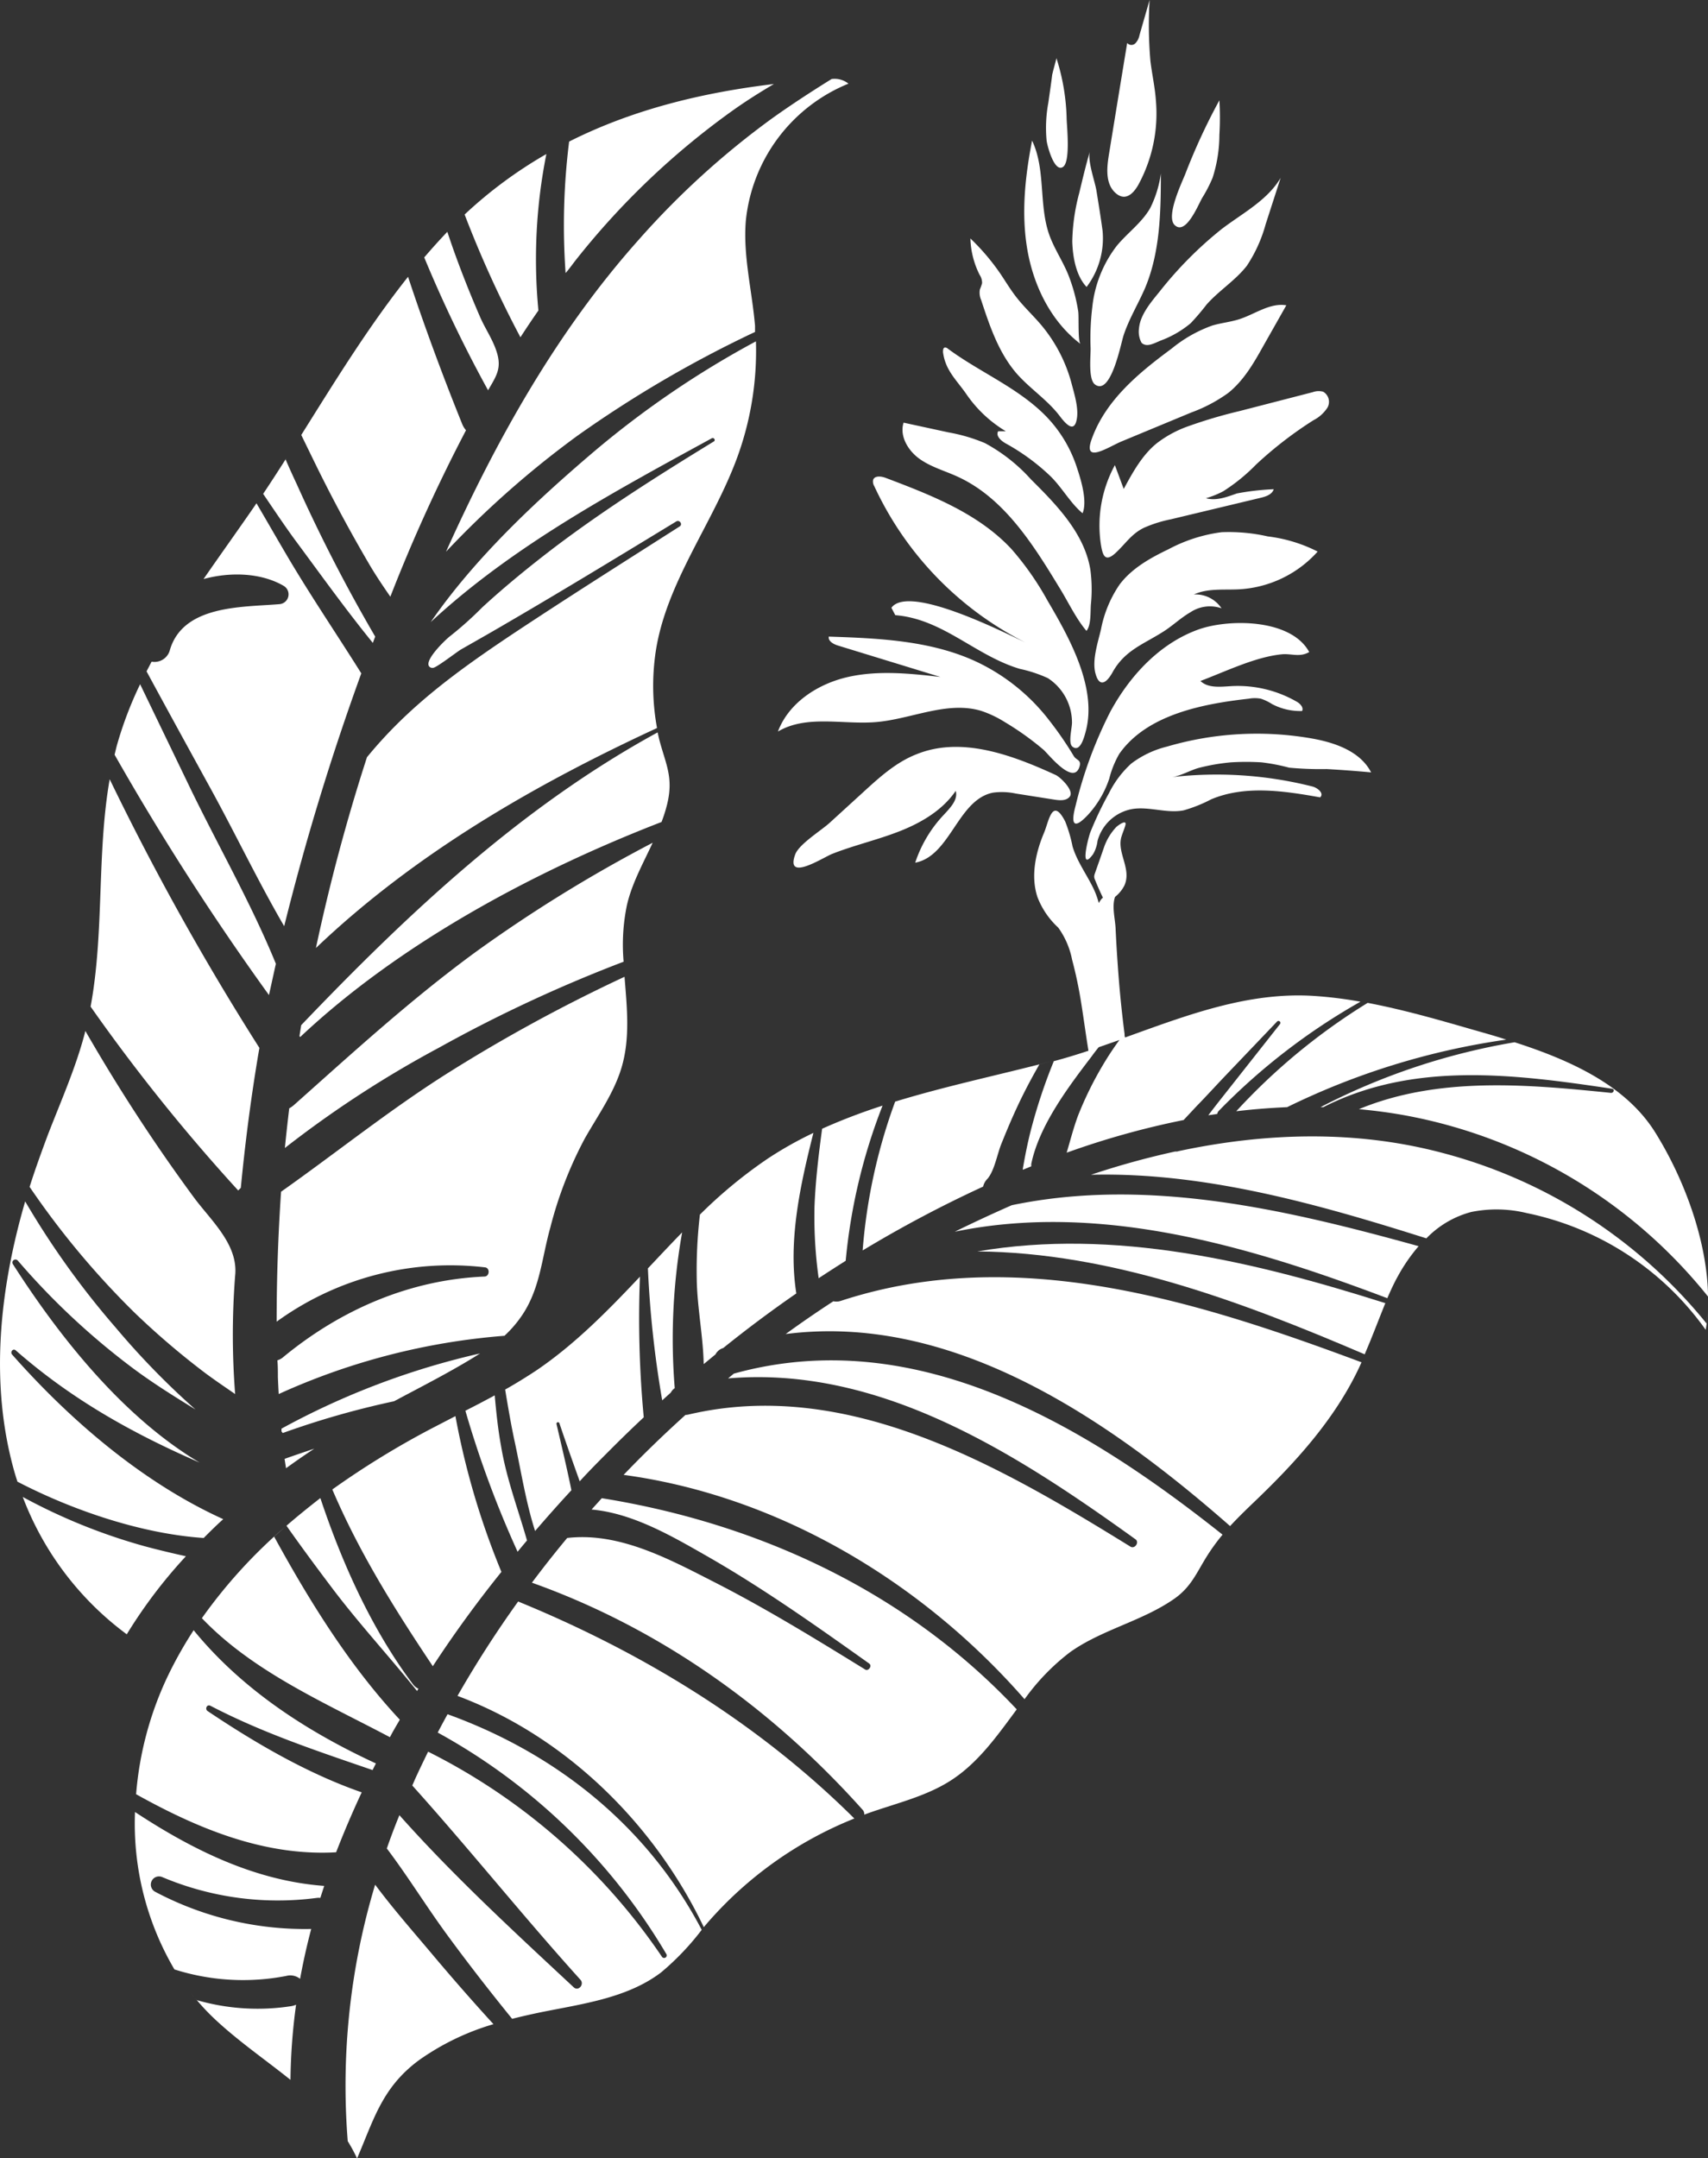
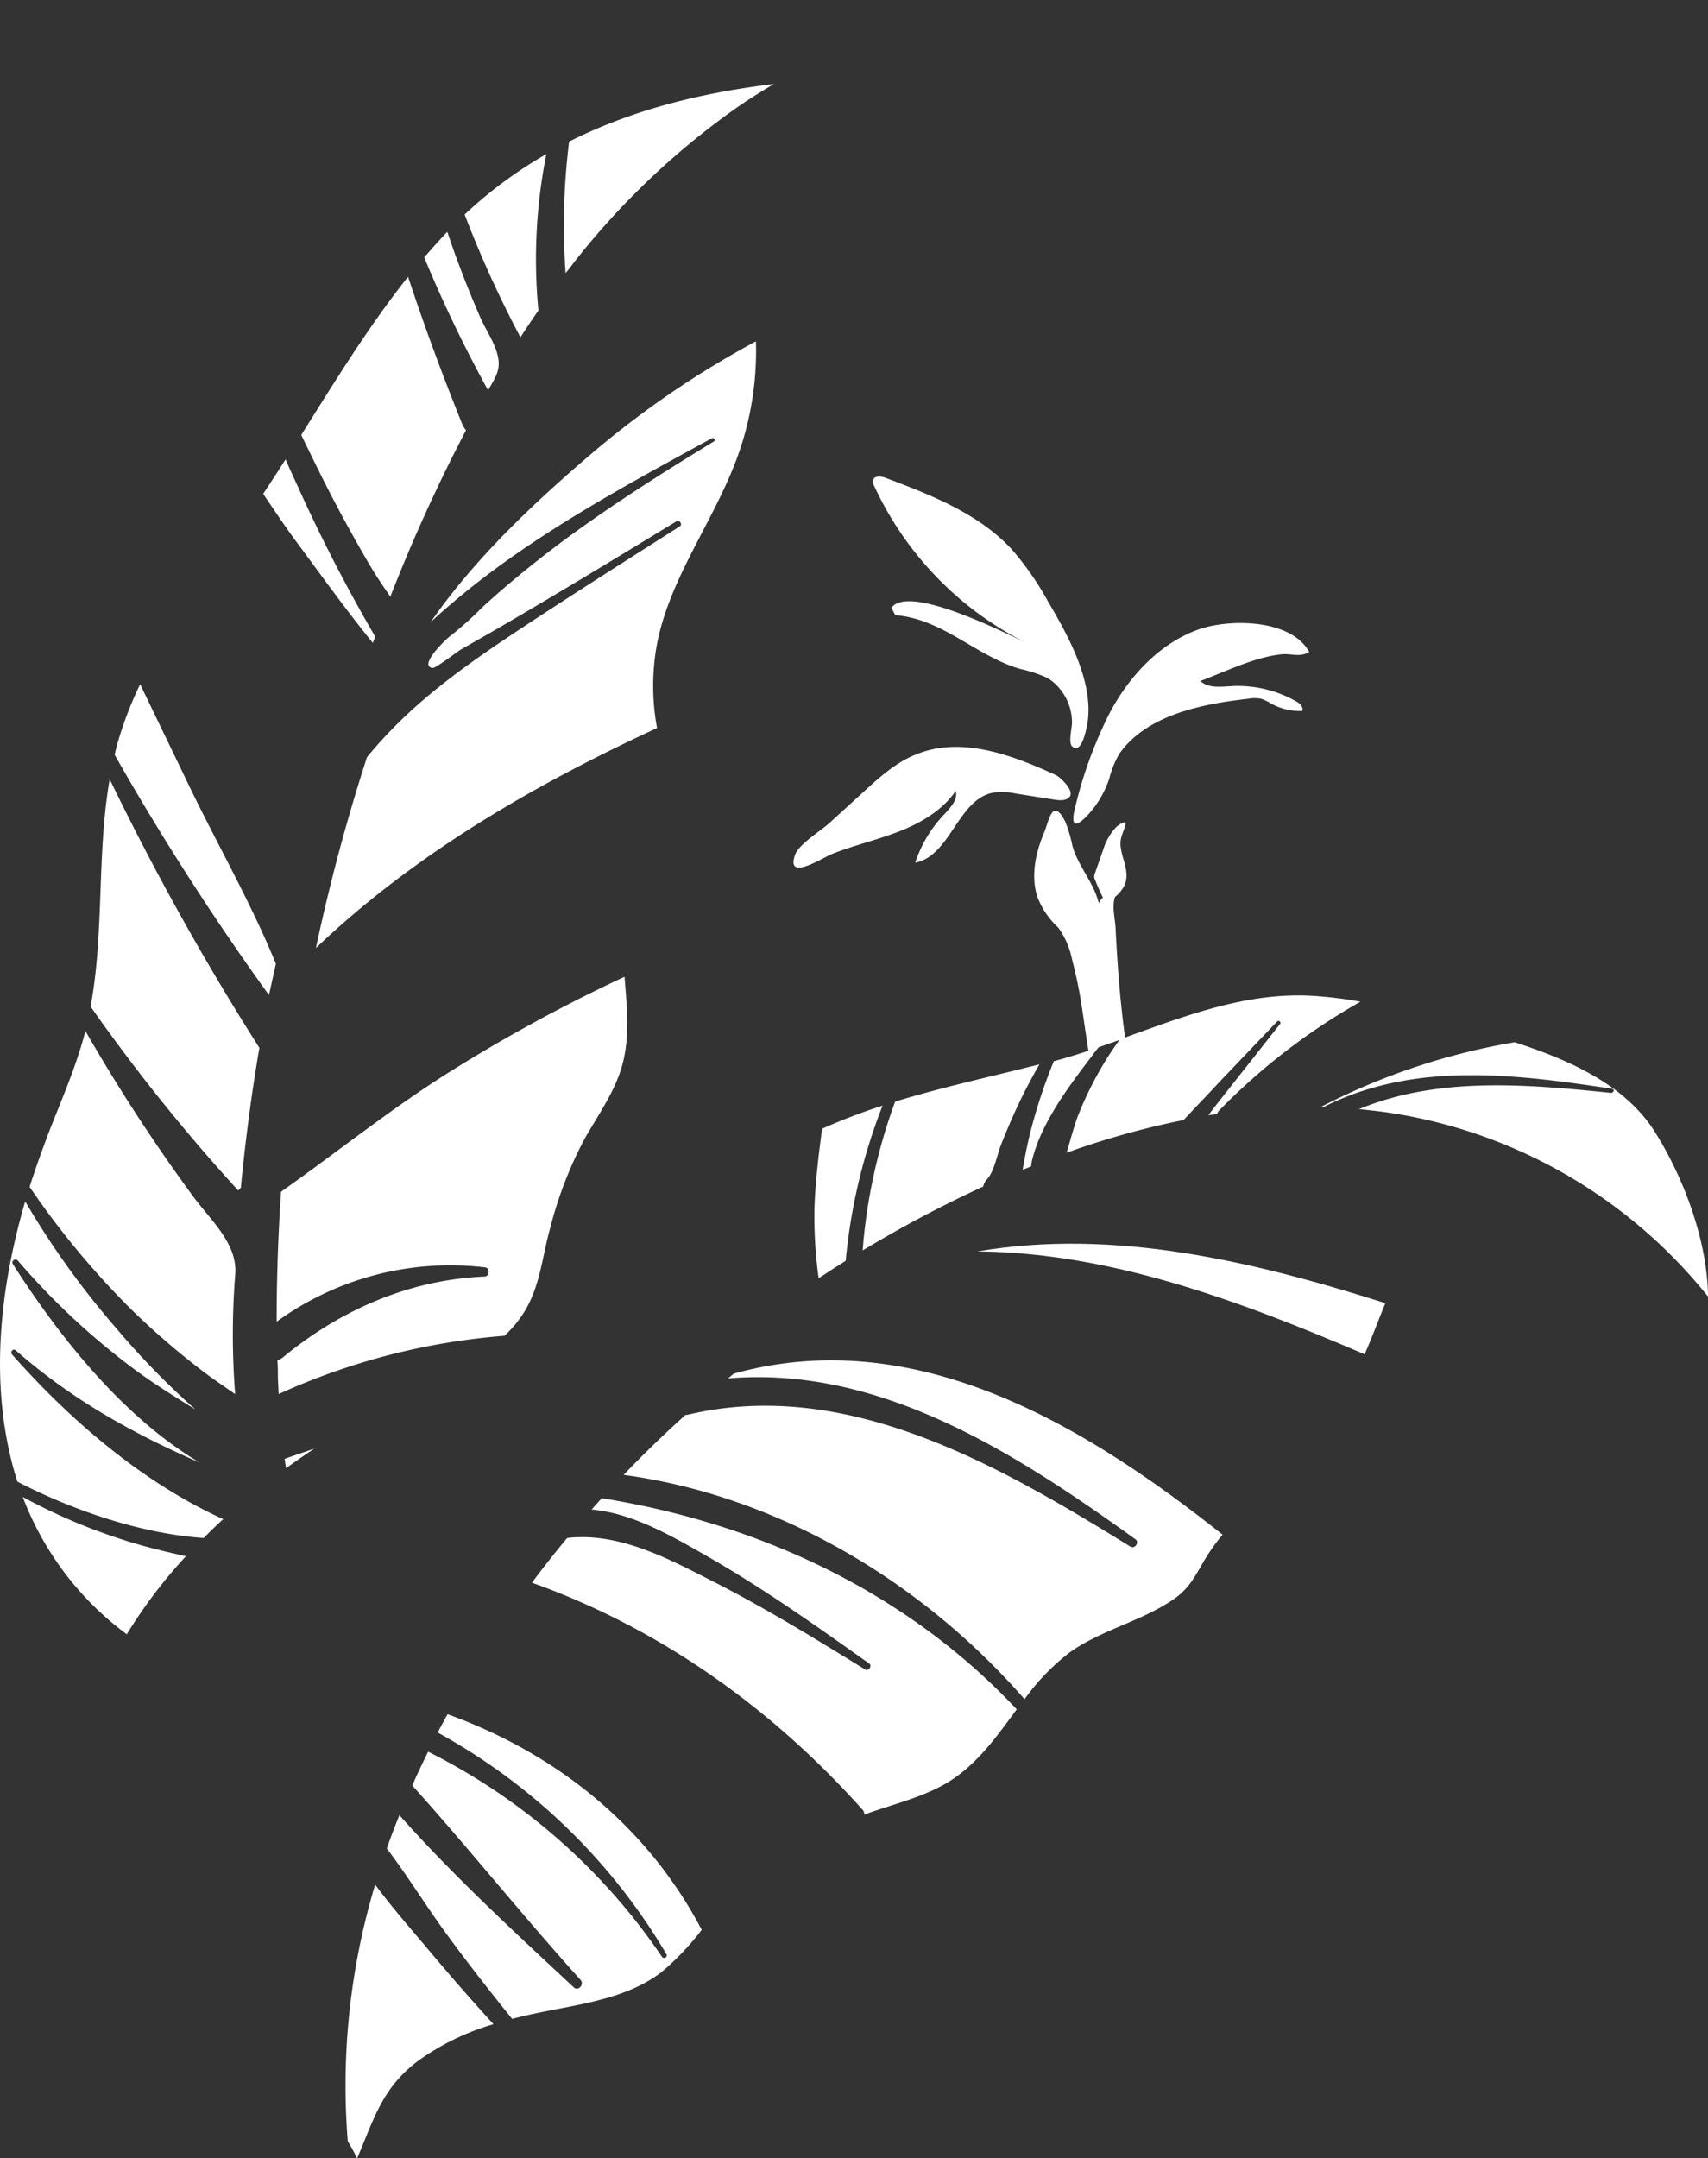
<svg xmlns="http://www.w3.org/2000/svg" viewBox="0 0 246.96 311.91">
  <rect x="0" y="0" width="246.96" height="311.91" fill="#333333" stroke="none" />
  <defs>
    <style>.cls-1{fill:#fff}</style>
  </defs>
  <g id="圖層_2" data-name="圖層 2">
    <g id="object">
      <path class="cls-1" d="M41.3 66.41c.51 1.18 1.05 2.37 1.6 3.54A234.13 234.13 0 0 0 54.25 92c-.12.31-.23.61-.34.91-3.95-4.85-7.63-10-11.34-15-1.46-2-3.11-4.46-4.52-6.54q1.7-2.55 3.34-5.14Zm-1.41 72.87c-.34 1.51-.66 3-1 4.52a380.93 380.93 0 0 1-22.32-34.73c.11-.45.21-.9.33-1.35a54.53 54.53 0 0 1 3.36-8.84l7.43 15.4c4.07 8.34 8.69 16.42 12.2 25Zm-2.67 13.84c-1 6.08-1.8 12.29-2.4 18.54l-.38.38a265.58 265.58 0 0 1-21.34-26.57c2-10.8.87-22.06 2.76-32.86a384.63 384.63 0 0 0 21.65 38.83c-.1.56-.2 1.12-.29 1.68Zm-24.97-3.76.09-.38q3.57 6.21 7.47 12.2T28 173c2.5 3.39 6.47 6.84 6 11.34a109.94 109.94 0 0 0 0 17.12c-1.55-1.07-3.1-2.11-4.53-3.19a113.14 113.14 0 0 1-9.93-8.49 120.21 120.21 0 0 1-15.26-18.26C5.08 169 6 166.46 6.92 164c1.88-4.86 4.01-9.63 5.33-14.64Zm-9.73 64.76c-.16-.5-.32-1-.46-1.5-3.55-12.61-2.17-26.12 1.58-39a121.15 121.15 0 0 0 13.1 18.25 112.52 112.52 0 0 0 11.52 11.82c-3-1.85-6-3.71-8.85-5.82a104.31 104.31 0 0 1-16.82-15.68c-.36-.41-1 0-.73.49 6.65 10.39 15.85 22.06 27 28.68-9.54-4.15-18.41-9.05-26.58-16.21-.39-.35-.85.23-.53.6 8.35 9.44 18.82 18.48 30.53 23.79-1 .89-1.91 1.8-2.83 2.72-9.03-.61-19-4.02-26.93-8.14Zm.77 2.21a83.65 83.65 0 0 0 17.47 7.08c1.82.5 4.17 1.06 6.12 1.49a71.09 71.09 0 0 0-8.55 11.28 44.07 44.07 0 0 1-15.04-19.85ZM64.68 33.5c.38 1.13.76 2.26 1.17 3.38q1.64 4.5 3.55 8.89c.73 1.69 1.81 3.22 2.39 5 .8 2.43 0 3.53-1.22 5.63a192.89 192.89 0 0 1-9.23-19.2c1.09-1.27 2.21-2.52 3.37-3.73ZM53.23 81.27Q49.39 74.7 46 67.86q-1.23-2.51-2.44-5C48.46 55.05 53.28 47.2 59 40c2.31 7 5.06 14.43 7.79 21.18a3.27 3.27 0 0 0 .59 1 238 238 0 0 0-10.94 24.05c-1.12-1.62-2.21-3.23-3.21-4.96ZM40.18 199c0-.81 0-1.62-.07-2.42a2.07 2.07 0 0 0 .82-.44c8.3-6.85 18.29-11.2 29.11-11.66.76 0 .84-1.26.08-1.33A42.79 42.79 0 0 0 40 191q0-9.39.64-18.78c8.11-5.72 15.84-11.95 24.27-17.25a231.59 231.59 0 0 1 25.39-13.81c.35 4.41.83 8.82-.41 13.05-1.09 3.71-3.41 6.93-5.33 10.31a57.31 57.31 0 0 0-5 12.92c-1.2 4.26-1.45 8.61-3.93 12.42a16.93 16.93 0 0 1-2.69 3.18 97 97 0 0 0-32.64 8.42c-.05-.83-.09-1.66-.12-2.46Zm5.27 10.35q-2.07 1.36-4.09 2.83c-.08-.5-.17-1.07-.21-1.35 1.04-.38 2.85-.99 4.3-1.48Zm60.38-193.3a111.59 111.59 0 0 0-22.48 21.41c-.53.67-1 1.35-1.57 2a97.21 97.21 0 0 1 .51-19c9.13-4.6 19.13-7.06 29.61-8.32-2.08 1.23-4.11 2.51-6.07 3.91ZM67.18 31A63.35 63.35 0 0 1 79 22.26a77.61 77.61 0 0 0-1.15 22.61c-.89 1.27-1.76 2.57-2.6 3.87A159.56 159.56 0 0 1 67.18 31Zm-21.5 106a275.86 275.86 0 0 1 7.38-27.57C59 102.16 66 97.07 73.68 91.92c8.12-5.4 16.37-10.6 24.59-15.84.48-.3 0-1-.48-.73C89 80.7 80.19 86.06 71.27 91.22c-1.54.89-3.08 1.76-4.62 2.64-.62.36-3.64 2.72-4.08 2.66h-.15c-1.82-.48 2.12-4.21 2.71-4.63a50.78 50.78 0 0 0 4.58-4.1c3.39-3.12 7-6.05 10.64-8.82 7.31-5.51 15.06-10.4 22.86-15.17.31-.19 0-.63-.3-.46C88.72 71.1 74.15 78.9 62.28 89.9c6.38-9.24 15.18-17.48 23.64-24.67a135.52 135.52 0 0 1 23.38-15.9 44.83 44.83 0 0 1-2.71 16.79c-3.52 9.59-10.32 18.12-11.8 28.18a33.59 33.59 0 0 0 .21 10.91c-17.82 8.24-35.07 18.21-49.32 31.79Z" />
-       <path class="cls-1" d="M92.27 34.74a119 119 0 0 1 19.24-17.54c2.68-1.93 5.86-4 8.73-5.78a3.21 3.21 0 0 1 2.44.67 24 24 0 0 0-14.84 19.8c-.42 5.09.9 10.11 1.33 15.19v.89a168.36 168.36 0 0 0-25.68 15 137.42 137.42 0 0 0-19 16.76c7.26-16.13 16.02-31.8 27.78-44.99ZM41.82 160.17a3.79 3.79 0 0 0 .65-.45c8.62-7.67 16.93-15.28 26.26-22.11a207.64 207.64 0 0 1 25.64-15.82c-1.39 3-3 5.87-3.72 9a28.08 28.08 0 0 0-.48 8.19 206.55 206.55 0 0 0-26.73 12.44 155.36 155.36 0 0 0-22.25 14.48q.29-2.9.63-5.73Zm1.58-10.3-.1-.14c.08-.53.16-1 .25-1.58C59 132 75.37 116.6 95.09 105.84c.08.38.16.77.26 1.15.94 3.51 2.06 5.4 1.1 9.28a21 21 0 0 1-.8 2.52c-18.34 7.09-37.85 17.52-52.25 31.08Zm-2.7 56.99v-.4a111 111 0 0 1 28.72-10.87c-4 2.53-8.25 4.67-12.44 6.91a124.34 124.34 0 0 0-16.09 4.59c-.09-.09-.13-.15-.19-.23ZM30 113.14c-2.81-5.12-6-10.93-8.81-16.12l.73-1.4a2.3 2.3 0 0 0 2.65-1.71c1.94-6.51 10.49-6.15 15.81-6.6a1.42 1.42 0 0 0 .66-2.63c-3.18-1.87-7.61-2.09-11.61-1 2.47-3.57 5-7.09 7.46-10.66l.19-.29c1.31 2.22 2.83 4.88 4.08 7 3.5 6 7.4 11.71 11.08 17.58a363.47 363.47 0 0 0-11.15 36.54C37.18 127.14 33.81 120 30 113.14Zm159.76.52c.78.2 1.73 1 1.12 1.57-5.24-.94-10.84-1.78-15.75.28a20.58 20.58 0 0 1-4 1.6c-2.45.47-5-.6-7.44-.19a6.37 6.37 0 0 0-5 4.61 5 5 0 0 1-.64 1.91c-2.05 2.77-.65-2.54-.4-3.16a49.71 49.71 0 0 1 2.7-5.66 14.42 14.42 0 0 1 3.24-4.29 14.2 14.2 0 0 1 5.16-2.44 46.16 46.16 0 0 1 20.93-1.17c3.37.6 7 1.86 8.57 4.9-2.14-.2-4.3-.36-6.45-.48a48.38 48.38 0 0 1-5.4-.2 27.93 27.93 0 0 0-4-.77 36.38 36.38 0 0 0-4.43 0 29.24 29.24 0 0 0-4.55.78c-1.28.33-2.73 1.21-4 1.36a56.51 56.51 0 0 1 20.34 1.35Zm-48.12-17.81a28.74 28.74 0 0 1 10.08 8.27 50.35 50.35 0 0 1 3.53 5.13c.34.61 1.11.53.86 1.46-.83 3-4.57-1.8-5.23-2.36a41.18 41.18 0 0 0-5.6-4 15.65 15.65 0 0 0-3.38-1.61c-4.93-1.5-10.08 1.17-15.22 1.61-4.8.4-10.06-1.09-14.2 1.37 1.57-4.18 5.79-6.91 10.15-7.89s8.9-.51 13.34 0l-14.78-4.53c-.66-.2-1.46-.62-1.36-1.3 7.43.24 15.17.59 21.81 3.85Z" />
      <path class="cls-1" d="M132.52 109c6.48-2.63 13.79.09 20.13 3 .65.3 2.75 2.28 2 3.15-.5.6-1.41.53-2.18.41l-5.59-.88a9.66 9.66 0 0 0-3.3-.13c-5.11 1-6.15 9.16-11.25 10.12a18.5 18.5 0 0 1 4.21-7c.92-1 2-2.12 1.65-3.38-1.92 2.81-5 4.62-8.18 5.86s-6.52 2-9.69 3.25c-1.31.52-6.82 4.13-5.34.08.55-1.5 3.81-3.49 5-4.59l4.78-4.36c2.4-2.2 4.81-4.38 7.76-5.53Zm45.6-9.85a17.1 17.1 0 0 1 9.4 2.27c.49.28 1 .84.75 1.33a8.72 8.72 0 0 1-4.34-1 7.32 7.32 0 0 0-1.62-.78 4.9 4.9 0 0 0-1.75 0c-6.48.73-14.73 2.24-18.74 8a14.12 14.12 0 0 0-1.43 3.55 14.58 14.58 0 0 1-3 5.15c-2.06 2.23-2.63 1.61-1.88-1.2a61.74 61.74 0 0 1 5-13.56c2.81-5.21 7.1-9.86 12.66-11.9 4.37-1.61 13.48-1.65 16.13 3.22-1.4.81-2.6.18-4 .33-3.82.38-8.15 2.51-11.73 3.85 1.11 1.08 2.94.83 4.55.74Zm-26.68-12.39c3.1 5.27 7.28 12.63 5.53 19-.2.74-.79 3.06-1.92 2.13-.65-.54 0-2.8-.05-3.57a7.65 7.65 0 0 0-3.49-6.32 19.53 19.53 0 0 0-4.06-1.34c-6.45-1.93-11.11-7.21-18-7.76 0 0-.53-1-.56-1.07 2.51-3.44 16.24 3.55 19.33 5a47.82 47.82 0 0 1-21.81-22.58 1.27 1.27 0 0 1-.17-.88c.2-.66 1.17-.56 1.82-.31 6.58 2.49 13.41 5.14 18.2 10.3a42.15 42.15 0 0 1 5.18 7.4Z" />
-       <path class="cls-1" d="M172.62 85.91a4.51 4.51 0 0 1 4 2 5.09 5.09 0 0 0-4.48.56c-1.36.78-2.5 1.88-3.81 2.73-3 1.93-5.7 2.74-7.49 6-.83 1.48-1.88 2.24-2.45.11-.51-1.91.36-4.48.8-6.35a17.2 17.2 0 0 1 2.68-6.47c1.77-2.36 4.44-3.85 7.09-5.12a22.44 22.44 0 0 1 7.67-2.46 25.52 25.52 0 0 1 6.68.61 21.57 21.57 0 0 1 7.21 2.19 16.47 16.47 0 0 1-11.47 5.46c-2.14.1-4.43-.17-6.43.74Zm-14.96-3.55a21.33 21.33 0 0 1 .07 5c-.08 1.08.05 3-.64 3.81-1.56-1.83-2.69-4.31-4-6.39-3.8-6.26-8-12.87-14.64-15.9-1.85-.85-3.86-1.39-5.51-2.58s-2.9-3.28-2.29-5.22l6.51 1.41a24.47 24.47 0 0 1 5.26 1.55 24.69 24.69 0 0 1 6.65 5.24c3.8 3.77 7.75 7.86 8.59 13.08ZM176.86 71a13.16 13.16 0 0 1-2.49 1c1.48.42 3.06-.19 4.47-.69a36.74 36.74 0 0 1 5.33-.61c-.24.77-1.15 1.07-1.94 1.25l-12.95 3.1a18.53 18.53 0 0 0-3.87 1.22c-1.78.86-2.62 2.24-4 3.54-1.66 1.59-2 .47-2.27-1.39a18.23 18.23 0 0 1 2.06-11.2l1.28 3.44c1.31-2.41 2.66-4.89 4.79-6.61a16.35 16.35 0 0 1 4.62-2.48 69.75 69.75 0 0 1 7.36-2.17l10.57-2.73a2.49 2.49 0 0 1 1.5-.06 1.69 1.69 0 0 1 .59 2.34 5.28 5.28 0 0 1-2 1.78 56.53 56.53 0 0 0-8.3 6.41 26.4 26.4 0 0 1-4.75 3.86Zm-21.18-3.52c.58 1.74 1.58 4.89.85 6.69-1.76-1.43-3.06-3.87-4.79-5.49a30.79 30.79 0 0 0-6.29-4.58c-.69-.38-1.52-1.1-1.12-1.78h1.1a18.3 18.3 0 0 1-5.75-5.43c-1.4-2-3-3.39-3.33-6 0-.26 0-.62.27-.67a.57.57 0 0 1 .42.16c4.62 3.43 10.23 5.66 14.29 9.86a19.06 19.06 0 0 1 4.35 7.24Zm21.92-10.7a21.91 21.91 0 0 1-5.35 2.83l-10.1 4.19c-1.83.76-5.59 3.32-4.33-.26 2-5.7 6.87-9.68 11.57-13.15a19.65 19.65 0 0 1 5.88-3.34c1.3-.39 2.66-.51 3.95-.93 2.27-.74 4.42-2.39 6.77-2l-3.34 5.9c-1.39 2.49-2.83 4.98-5.05 6.76Zm-21.92 3.84c-.37 2-1.59.65-2.48-.53-1.77-2.32-4.31-3.94-6.23-6.14-2.58-3-3.87-6.83-5.1-10.58a2.66 2.66 0 0 1-.19-1.54 8.08 8.08 0 0 0 .32-.9 2.1 2.1 0 0 0-.36-1.22 12.44 12.44 0 0 1-1.33-5.25 32.49 32.49 0 0 1 4.31 5.06c.75 1.11 1.44 2.27 2.26 3.33 1.12 1.46 2.49 2.72 3.68 4.13a21.85 21.85 0 0 1 4.42 8.6c.38 1.42 1.02 3.53.7 5.04Zm2.25-16.18a17.49 17.49 0 0 1 3.54-8.91c1.55-1.88 3.63-3.34 4.84-5.46a16.12 16.12 0 0 0 1.54-5c0 5.57-.11 11.3-2.24 16.45-1 2.35-2.35 4.52-3.15 6.94-.4 1.21-1.83 8.81-4.14 7.1-1-.75-.6-4.14-.63-5.26a37.18 37.18 0 0 1 .24-5.86Zm-.34-22.57c-.38 1.37.72 4.3.95 5.72.31 1.92.62 3.83.88 5.75a11.65 11.65 0 0 1-2.31 8.13c-1.55-1.64-2-4.36-2.07-6.55a29 29 0 0 1 1-7c.48-2.01.96-4.03 1.55-6.05Zm-3.22 17.61A24.5 24.5 0 0 1 155.9 45c.12.77-.08 4.45.35 4.72-4.24-3.21-6.77-8.32-7.69-13.55s-.35-10.64.67-15.85c2 4.2.94 9.26 2.49 13.63.69 1.92 1.85 3.65 2.65 5.53Zm20.1 4.52a33.6 33.6 0 0 1-2.32 2.72 14.76 14.76 0 0 1-4.36 2.51c-1 .42-2 1-2.73.31a3.35 3.35 0 0 1-.37-2.09c.17-2 1.81-3.87 3-5.34a55.47 55.47 0 0 1 8.94-9c3-2.29 6.61-4.14 8.54-7.41L183 32.41a20.66 20.66 0 0 1-2.72 6c-1.65 2.12-4.04 3.59-5.81 5.59Zm.86-18.31a19.9 19.9 0 0 1-1.5 2.9c-.58 1-2.38 5.52-4 3.92-1.26-1.27 1-6 1.55-7.36a88.57 88.57 0 0 1 4.93-10.65 41.21 41.21 0 0 1 0 5 20.32 20.32 0 0 1-.98 6.19Zm-8.2-11.16a21.51 21.51 0 0 1-2.54 12.18c-.8 1.41-2 2.46-3.42 1.06s-1.1-3.81-.81-5.56q1.3-8 2.62-16a.8.8 0 0 0 1.17.06 2.28 2.28 0 0 0 .6-1.16L166.22 0a60.52 60.52 0 0 0 .12 8.83c.23 1.9.66 3.78.79 5.7Zm-13.4 9.57c-1.23.93-2.27-2.85-2.4-3.78a19.77 19.77 0 0 1 .25-5.48c.18-1.3.38-2.6.54-3.91 0-.23.65-2.47.63-2.53a30.94 30.94 0 0 1 1.48 8.88c.05 1.19.54 6.04-.5 6.82ZM53.87 255.8c-8-2.75-15.87-5.35-23.44-9.29-.51-.27-.85.47-.4.77 6.88 4.61 14.39 9 22.27 11.74q-2 4.28-3.7 8.66c-10.36.59-20-3.42-28.92-8.39a48.67 48.67 0 0 1 4.48-16.86 58 58 0 0 1 3.84-6.84c6.94 8.5 16.29 14.6 26.35 19.25Zm3.94-7.28c-.49.84-1 1.69-1.43 2.53-9.44-5-19.79-9.45-27.19-17.2a73.5 73.5 0 0 1 12.12-13.27c-.56.49-1.12 1-1.67 1.49 5.16 9.41 10.93 18.7 18.17 26.45Zm1.9-5.12a2 2 0 0 0 .79.64c-.06.11-.13.22-.2.33-4.09-5.08-8.53-9.88-12.45-15.1-2.18-2.89-4.34-5.81-6.43-8.78 1.58-1.37 3.22-2.69 4.9-4 3.17 9.51 7.48 19.04 13.39 26.91Zm2.87-2.61c-5.56-8.31-10.64-16.44-14.53-25.54a123.47 123.47 0 0 1 14.71-9l3.09-1.6a111.64 111.64 0 0 0 6.65 22.51c-3.5 4.34-6.82 8.9-9.92 13.63Zm-15.7 31.75c-.19.58-.38 1.15-.56 1.73a2.6 2.6 0 0 0-.48 0 43 43 0 0 1-22.37-3 1.18 1.18 0 0 0-1.07 2.1 46.24 46.24 0 0 0 22.6 5.39q-.95 3.58-1.61 7.21a2.26 2.26 0 0 0-2-.42 32.75 32.75 0 0 1-16.17-.94 41.55 41.55 0 0 1-5.7-22.75c8.33 5.48 17.34 9.94 27.36 10.68ZM97 201.24l-1.25 1.13a150.65 150.65 0 0 1-2.07-19.07c1.65-1.75 3.28-3.49 4.95-5.2a87.85 87.85 0 0 0-1.07 22.51 1.67 1.67 0 0 0-.56.63Zm-3.92 3.58q-2.46 2.3-4.83 4.68c-1.49 1.49-3 3-4.43 4.57-1-2.79-2-5.61-2.95-8.43a.22.22 0 0 0-.41.13c.74 3.19 1.51 6.38 2.16 9.59-1.77 1.91-3.52 3.88-5.25 5.89-1.32-4.11-2-8.48-2.9-12.67-.56-2.58-1-5.16-1.43-7.77 1.53-.86 3-1.77 4.49-2.75 5.65-3.83 10.41-8.7 15.09-13.66l-.09.09a153.37 153.37 0 0 0 .55 20.33Zm22.06-17.9q-5.43 3.75-10.57 7.89a1.85 1.85 0 0 0-1.12.92l-1.7 1.4c-.09-4-.9-8-1-11.93a69.29 69.29 0 0 1 .45-9.67 67.93 67.93 0 0 1 9.85-8.12 54.23 54.23 0 0 1 6.56-3.69c-1.9 7.53-3.68 15.58-2.47 23.2Zm-42.7 22.01c.77 4.72 2.46 9.13 3.76 13.69-.46.54-.91 1.08-1.36 1.63a149.17 149.17 0 0 1-7.55-20.38c1.42-.72 2.84-1.46 4.24-2.22.22 2.44.47 4.87.91 7.28Zm-30.29 80.98a3 3 0 0 0 .66-.2 85.73 85.73 0 0 0-.81 10.86c-3.57-2.87-7.44-5.51-10.9-8.74a33.17 33.17 0 0 1-3.45-3.78c.26.34.54.68.82 1a31.68 31.68 0 0 0 13.68.86Zm24-44.83a156.47 156.47 0 0 1 8.77-13.64c18 7.37 34.77 17.61 48.61 31.36a55.38 55.38 0 0 0-21.17 15l-.6.7c-7.16-14.98-19.99-27.57-35.61-33.42Zm47.45-52.29q3.39-2.46 6.9-4.74a2.08 2.08 0 0 0 1.12-.07c25.23-8.26 51.4 0 75.24 8.89-.13.29-.26.59-.4.88-3.53 7.42-9.12 13.56-15 19.19-1.33 1.27-2.51 2.42-3.6 3.6-17.71-15.54-40.16-30.86-64.26-27.75Z" />
      <path class="cls-1" d="M90.17 213.14c2.87-3 5.86-5.88 8.94-8.66a2.32 2.32 0 0 0 .45-.06c23-5.4 45.05 7.46 63.89 19.09.63.39 1.33-.63.73-1.06-17.39-12.51-37-25.11-58.91-23.25l.83-.69c26.29-7.29 50.72 7.43 70.67 23.27a28.84 28.84 0 0 0-2.28 3.14c-1.48 2.37-2.27 4.42-4.68 6.11-4.63 3.25-10.5 4.46-15.1 7.74a31.83 31.83 0 0 0-6.57 6.79c-14.82-16.97-35.59-29.39-57.97-32.42Zm-34.24 53.99q.84-2.42 1.82-4.81c7.82 8.79 16.61 16.86 25.2 24.87.68.63 1.55-.4 1-1.06-8.31-9.19-16.05-18.89-24.34-28.1.18-.39.34-.79.52-1.18.57-1.24 1.17-2.48 1.77-3.71a88.85 88.85 0 0 1 33.81 29.64.37.37 0 0 0 .63-.4 86.87 86.87 0 0 0-33.05-32c.46-.89.94-1.77 1.42-2.65 15.72 5.67 28.9 16.19 36.75 31.16a38 38 0 0 1-5.87 6.15c-4.92 3.74-11.44 4.55-17.54 5.79-1.33.28-2.67.58-4 .92-3.11-3.83-6.14-7.71-9.06-11.68-3.13-4.21-5.9-8.76-9.06-12.94Zm66.35-84.93c-1.31.83-2.62 1.67-3.91 2.52a64.28 64.28 0 0 1-.6-10.4c.15-3.75.6-7.48 1.1-11.2a85.11 85.11 0 0 1 8.74-3.34 82.11 82.11 0 0 0-5.33 22.42Zm-68.04 90.16c2.59 3.48 5.51 6.79 8.25 10.05q4.32 5.14 8.86 10.11a36.17 36.17 0 0 0-10.72 5.17c-5.39 3.95-6.58 8.62-9 14.23a24.67 24.67 0 0 0-1.35-2.49 100.71 100.71 0 0 1 3.96-37.07ZM156.34 145a61.86 61.86 0 0 0-1.33-6.33 11.77 11.77 0 0 0-2-4.62 11.65 11.65 0 0 1-3-4.4c-1-3-.29-6.37.95-9.31.69-1.62 1.18-5.26 3.06-1.62a20.73 20.73 0 0 1 1.06 3.6c.61 2.07 1.91 3.86 2.88 5.79a11.67 11.67 0 0 1 .91 2.39l.05-.07a3.34 3.34 0 0 1 .43-.61.49.49 0 0 1 .13-.08c-.41-.84-.79-1.7-1.14-2.57a1.19 1.19 0 0 1-.13-.49 1.52 1.52 0 0 1 .1-.46c.45-1.27.9-2.55 1.34-3.83a8.2 8.2 0 0 1 1.72-2.84c.22-.23 1.6-1.25 1.35-.3-.16.58-.41 1.13-.58 1.7-.67 2.32 1.55 4.66.41 7.07a5.11 5.11 0 0 1-1.33 1.6c-.47 1.37 0 3.08.08 4.48.08 1.71.18 3.42.3 5.12.23 3.41.56 6.8 1 10.19 0 .17 0 .35.08.52 8.92-3.21 17.81-6.63 27.36-6a59.86 59.86 0 0 1 6.67.83 91.29 91.29 0 0 0-20.47 15.76.89.89 0 0 0-.24.46l-1.29.19c.62-.82 1.25-1.63 1.89-2.44l8.47-10.73a.28.28 0 0 0-.42-.37l-7.64 8c-1.34 1.41-2.66 2.86-4 4.23l-1.87 2a119.24 119.24 0 0 0-16.91 4.72c.53-1.79 1-3.63 1.65-5.37a50.83 50.83 0 0 1 3.65-7.4c.72-1.21 1.5-2.38 2.33-3.52l-3 1.05c-.35.43-.69.86-1 1.3-3.39 4.44-7.6 10-8.75 15.57v.34l-1.22.5a.68.68 0 0 0 0-.14c.34-2 .76-4.09 1.3-6.1a78.28 78.28 0 0 1 3.18-9.45l-.28.07c1.77-.46 3.53-1 5.29-1.58-.38-2.33-.68-4.6-1.04-6.85Z" />
      <path class="cls-1" d="M150.29 153.81c-1.1 1.92-2.14 3.87-3.08 5.87s-1.68 3.77-2.45 5.69c-.57 1.43-1 3.89-2 5a2.33 2.33 0 0 0-.61 1.11 175.38 175.38 0 0 0-17.42 9.23 80.17 80.17 0 0 1 4.7-21.51c7.41-2.27 15.13-3.88 22.63-5.84Zm46.2 6.48c11.45-4.74 24.29-3.6 36.46-2.35.39 0 .54-.54.14-.6-14-2.1-28.67-4-41.75 2.66h-.41a95.68 95.68 0 0 1 28.07-9.38c7.84 2.53 16 6.12 20.31 13 4.09 6.53 7.55 15.55 7.66 23.76a73.07 73.07 0 0 0-43.26-26.09c-2.41-.46-4.81-.78-7.22-1Zm-71.72 101.3c-13.12-14.68-29.29-26.25-47.86-32.87a157.1 157.1 0 0 1 5.1-6.46c7.48-.87 14.65 3 21.14 6.31 7.53 3.83 14.74 8.26 21.93 12.69.5.31 1.07-.52.59-.86-7.63-5.42-15.29-10.85-23.42-15.5-5.08-2.9-10.77-6.23-16.71-6.75.48-.55 1-1.1 1.47-1.64 22.9 3.68 44.19 13.66 60 30.52-2.84 3.83-5.58 7.75-9.59 10.31-3.53 2.25-7.72 3.23-11.69 4.62l-.77.28a.9.9 0 0 0-.19-.65Z" />
-       <path class="cls-1" d="M157.75 169.77a116.59 116.59 0 0 1 12.17-3.36h.29l.17-.05c12.61-2.69 25.66-3.09 38.25.27a73 73 0 0 1 38.12 24.63q.12-.94.18-1.89a26 26 0 0 1-.3 2.81 42.16 42.16 0 0 0-25.91-16.88 18.41 18.41 0 0 0-8-.15 14 14 0 0 0-6.48 3.81c-15.68-4.96-32.07-9.6-48.49-9.19Zm21-9.18a89.32 89.32 0 0 1 19-15.66c4.91.93 9.75 2.3 14.57 3.69 1.75.51 3.59 1 5.47 1.62a105.8 105.8 0 0 0-31.68 9.76c-2.46.11-4.92.3-7.36.59Z" />
-       <path class="cls-1" d="M138.05 178q4.08-2 8.24-3.83c19.64-4.09 39.8.65 58.83 5.92a25 25 0 0 0-3 4.34c-.56 1-1.06 2.1-1.53 3.18-19.75-7.48-41.48-13.96-62.54-9.61Z" />
      <path class="cls-1" d="M141.32 180.85c19.79-3.38 39.92 1.43 59 7.48v-.05c-1 2.46-1.94 5-3 7.44-17.81-7.63-36.71-14.72-56-14.87Z" />
    </g>
  </g>
</svg>